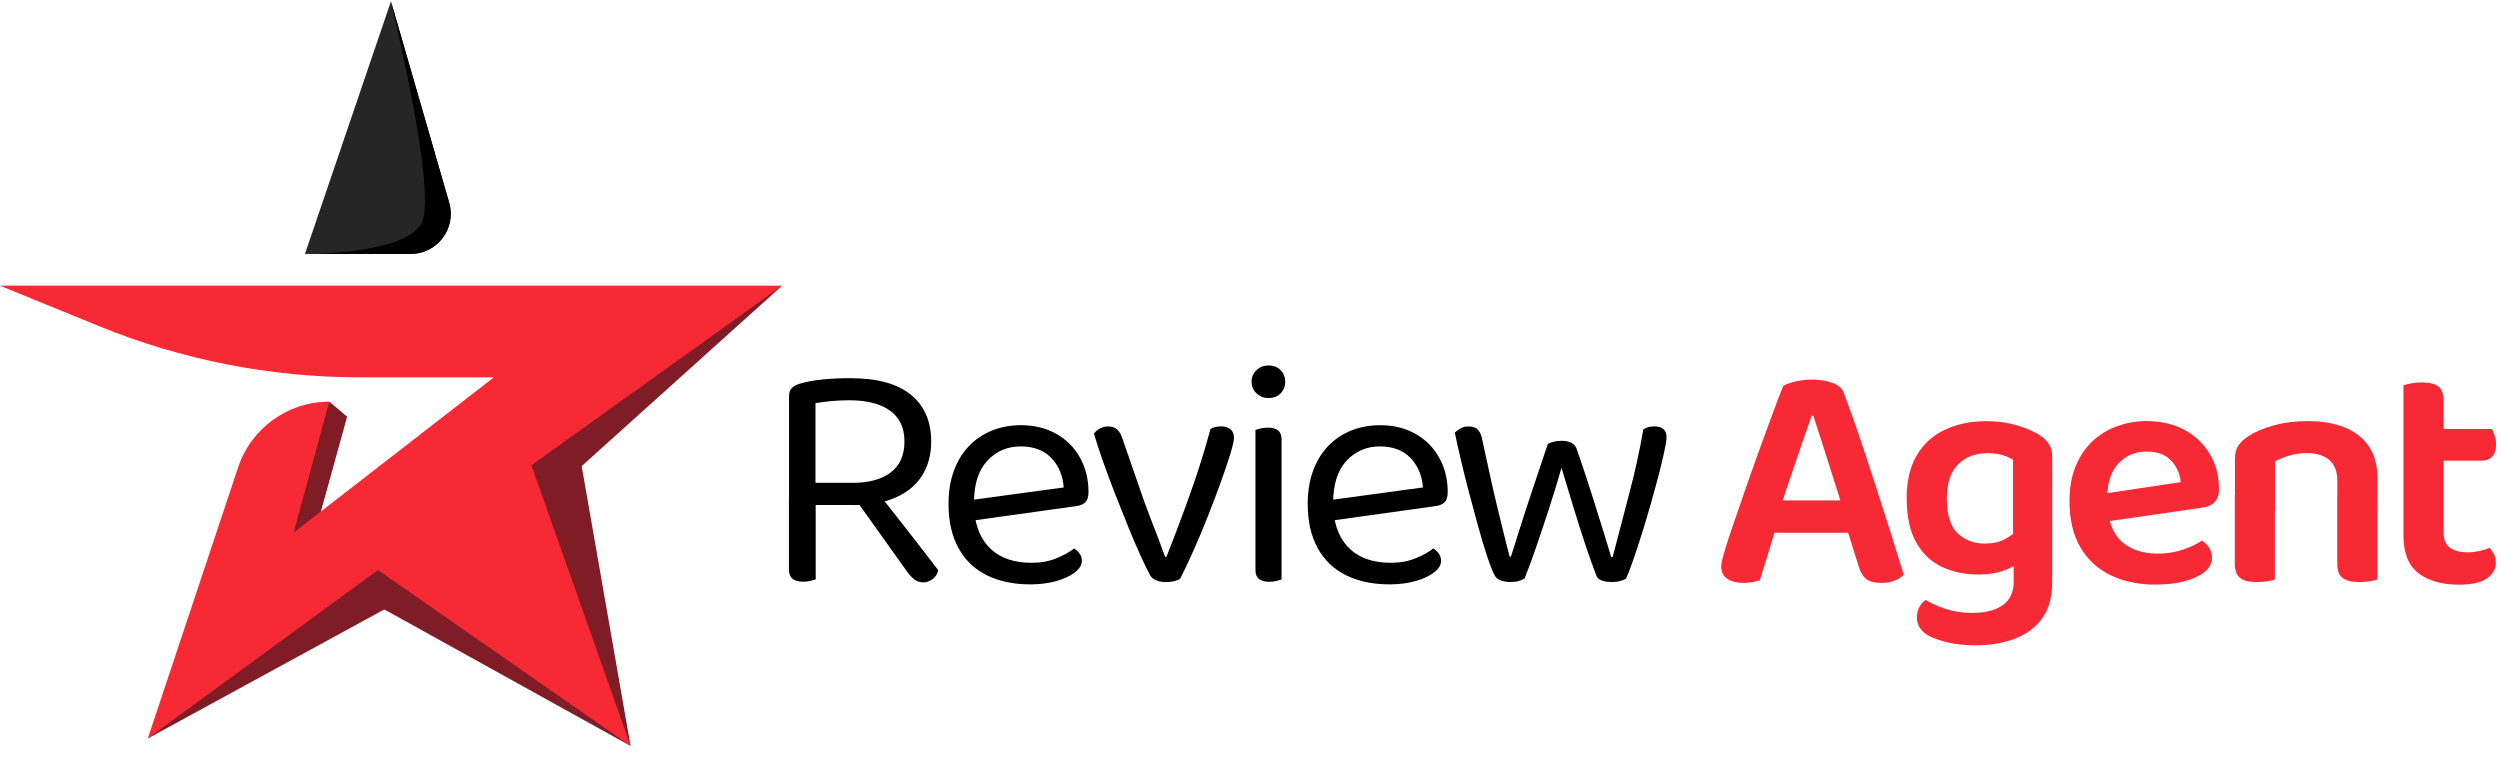
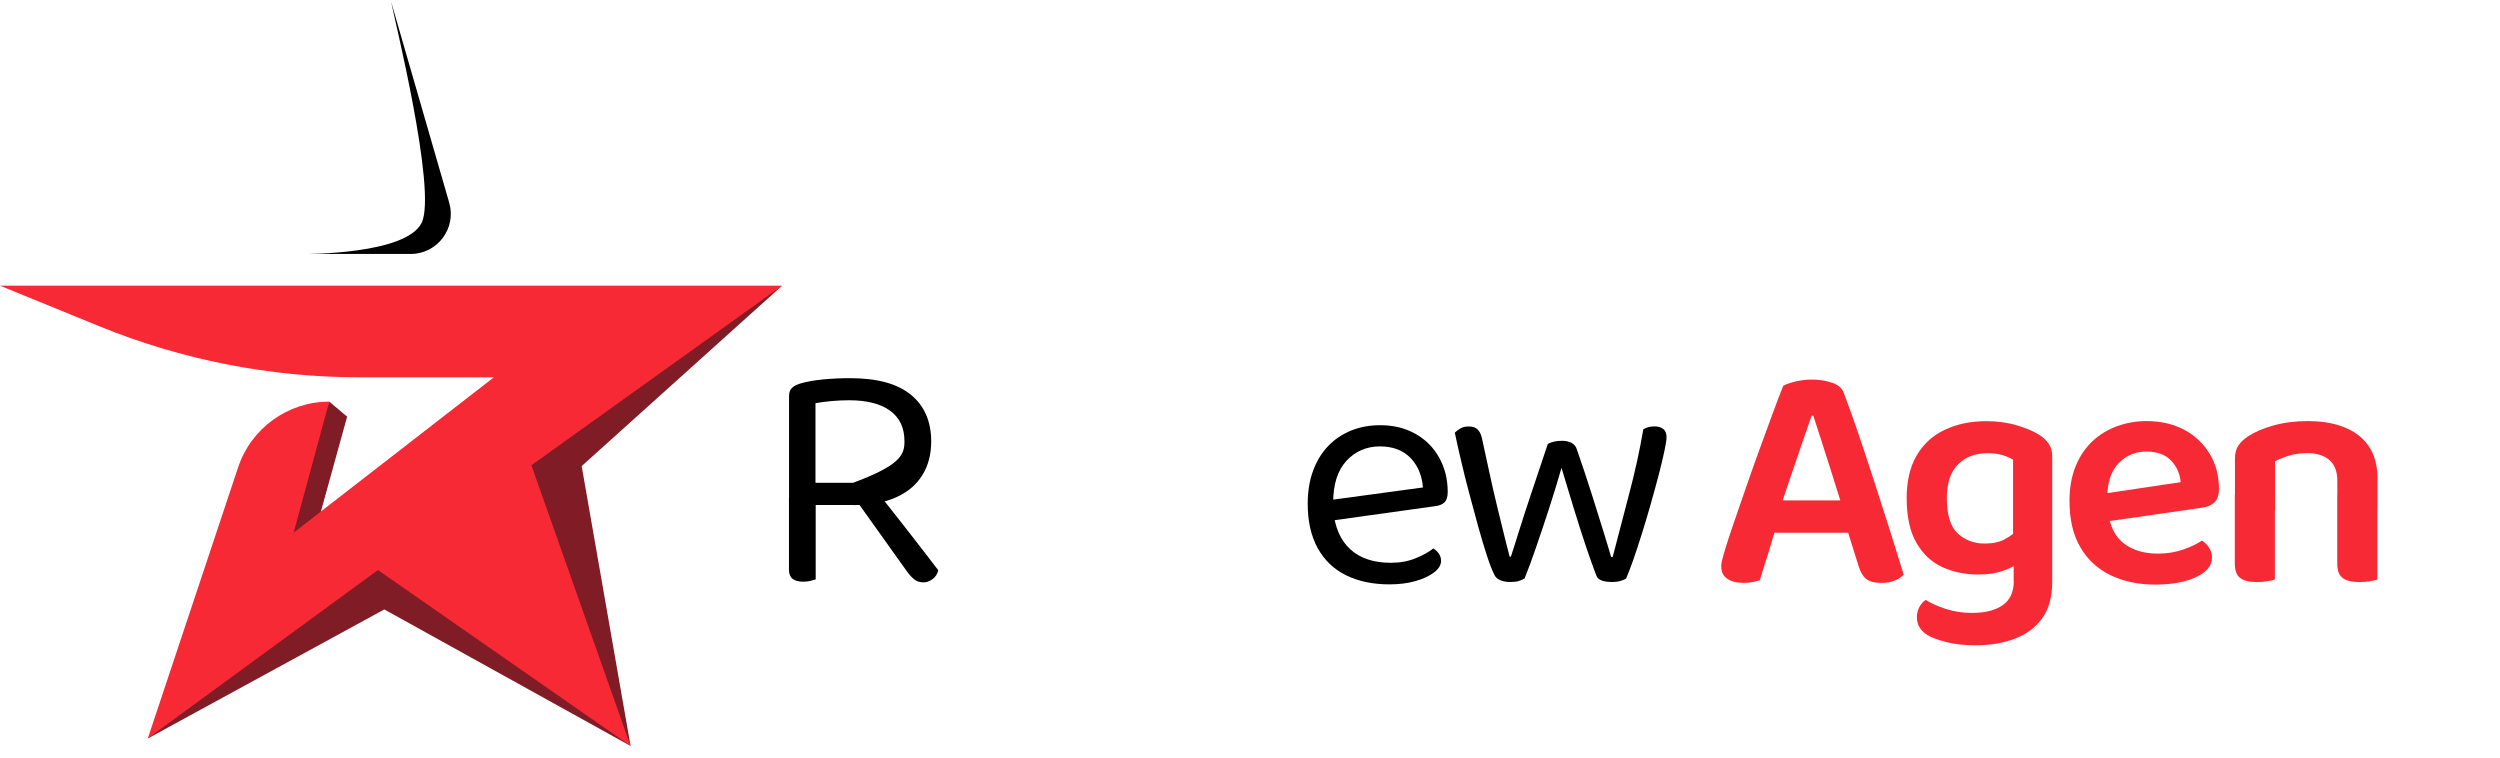
<svg xmlns="http://www.w3.org/2000/svg" width="188" height="57" viewBox="0 0 188 57" fill="none">
-   <path d="M64.142 37.977H59.336V29.785C59.336 29.527 59.403 29.325 59.544 29.184C59.684 29.044 59.881 28.937 60.144 28.853C60.616 28.707 61.206 28.601 61.896 28.533C62.592 28.466 63.266 28.438 63.917 28.438C65.961 28.438 67.488 28.853 68.505 29.69C69.521 30.526 70.026 31.694 70.026 33.199C70.026 34.165 69.807 35.007 69.364 35.725C68.92 36.444 68.269 37 67.398 37.393C66.534 37.786 65.445 37.983 64.136 37.983L64.142 37.977ZM59.33 37.438H61.34V43.569C61.245 43.603 61.11 43.636 60.947 43.681C60.785 43.721 60.605 43.743 60.408 43.743C60.049 43.743 59.779 43.67 59.6 43.524C59.42 43.378 59.33 43.148 59.33 42.839V37.444V37.438ZM61.318 36.309H64.142C65.355 36.309 66.298 36.045 66.989 35.523C67.674 35.001 68.016 34.221 68.016 33.193C68.016 32.166 67.657 31.413 66.938 30.886C66.219 30.363 65.186 30.1 63.85 30.1C63.407 30.1 62.963 30.122 62.514 30.161C62.065 30.201 61.666 30.257 61.324 30.319V36.304L61.318 36.309ZM64.187 37.343L65.658 36.607C66.113 37.18 66.59 37.775 67.079 38.398C67.567 39.021 68.044 39.622 68.499 40.212C68.954 40.801 69.364 41.329 69.723 41.795C70.082 42.261 70.363 42.626 70.559 42.884C70.492 43.165 70.352 43.384 70.133 43.547C69.914 43.709 69.689 43.794 69.459 43.794C69.178 43.794 68.954 43.726 68.774 43.586C68.594 43.446 68.403 43.249 68.213 42.985L64.187 37.343Z" fill="black" />
-   <path d="M72.676 39.206L72.581 37.662L79.992 36.657C79.925 35.759 79.616 35.018 79.06 34.44C78.504 33.861 77.735 33.569 76.753 33.569C75.77 33.569 74.9 33.934 74.237 34.658C73.575 35.383 73.243 36.427 73.243 37.786V38.325C73.356 39.633 73.788 40.627 74.529 41.306C75.27 41.986 76.292 42.322 77.584 42.322C78.269 42.322 78.892 42.21 79.448 41.98C80.003 41.75 80.447 41.508 80.773 41.244C80.952 41.357 81.098 41.492 81.199 41.649C81.306 41.806 81.356 41.98 81.356 42.176C81.356 42.485 81.183 42.777 80.829 43.047C80.475 43.316 80.009 43.535 79.431 43.698C78.852 43.861 78.201 43.945 77.483 43.945C76.225 43.945 75.13 43.715 74.209 43.26C73.283 42.8 72.575 42.12 72.076 41.211C71.576 40.301 71.329 39.195 71.329 37.887C71.329 36.955 71.464 36.124 71.733 35.4C72.003 34.67 72.379 34.052 72.862 33.547C73.344 33.041 73.923 32.654 74.591 32.379C75.259 32.109 75.989 31.975 76.775 31.975C77.774 31.975 78.65 32.188 79.414 32.615C80.177 33.041 80.773 33.631 81.205 34.395C81.637 35.158 81.856 36.029 81.856 37.005C81.856 37.365 81.772 37.623 81.609 37.78C81.446 37.937 81.216 38.027 80.924 38.061L72.682 39.212L72.676 39.206Z" fill="black" />
-   <path d="M91.861 32.065C92.136 32.065 92.367 32.138 92.535 32.284C92.703 32.43 92.793 32.643 92.793 32.924C92.793 33.137 92.703 33.536 92.524 34.125C92.344 34.715 92.108 35.417 91.811 36.236C91.519 37.056 91.193 37.91 90.839 38.802C90.486 39.695 90.126 40.554 89.761 41.379C89.391 42.205 89.054 42.923 88.745 43.524C88.661 43.592 88.52 43.648 88.318 43.698C88.116 43.749 87.897 43.771 87.667 43.771C87.386 43.771 87.145 43.726 86.932 43.636C86.718 43.547 86.572 43.417 86.488 43.255C86.308 42.929 86.073 42.452 85.786 41.817C85.5 41.188 85.191 40.47 84.865 39.672C84.54 38.87 84.209 38.039 83.872 37.185C83.535 36.326 83.232 35.501 82.951 34.709C82.67 33.917 82.445 33.216 82.266 32.609C82.378 32.447 82.535 32.317 82.732 32.216C82.928 32.115 83.125 32.07 83.321 32.07C83.613 32.07 83.844 32.143 84.006 32.289C84.169 32.435 84.31 32.682 84.422 33.025L85.943 37.415C86.073 37.792 86.247 38.258 86.46 38.813C86.673 39.369 86.887 39.925 87.1 40.481C87.313 41.037 87.482 41.503 87.617 41.879H87.712C88.369 40.228 88.981 38.594 89.554 36.983C90.126 35.372 90.615 33.8 91.025 32.261C91.238 32.132 91.513 32.065 91.861 32.065Z" fill="black" />
-   <path d="M94.118 28.707C94.118 28.365 94.242 28.073 94.489 27.837C94.736 27.601 95.039 27.483 95.398 27.483C95.758 27.483 96.078 27.601 96.308 27.837C96.538 28.073 96.65 28.365 96.65 28.707C96.65 29.05 96.538 29.342 96.308 29.578C96.078 29.813 95.775 29.931 95.398 29.931C95.022 29.931 94.736 29.813 94.489 29.578C94.242 29.342 94.118 29.05 94.118 28.707ZM96.375 38.1H94.41V32.334C94.494 32.301 94.618 32.267 94.792 32.222C94.966 32.183 95.146 32.16 95.342 32.16C95.685 32.16 95.943 32.228 96.117 32.368C96.291 32.508 96.375 32.739 96.375 33.07V38.1ZM94.41 37.146H96.375V43.575C96.291 43.608 96.168 43.642 96.005 43.687C95.842 43.726 95.662 43.749 95.466 43.749C95.123 43.749 94.859 43.681 94.68 43.541C94.5 43.401 94.41 43.176 94.41 42.867V37.152V37.146Z" fill="black" />
+   <path d="M64.142 37.977H59.336V29.785C59.336 29.527 59.403 29.325 59.544 29.184C59.684 29.044 59.881 28.937 60.144 28.853C60.616 28.707 61.206 28.601 61.896 28.533C62.592 28.466 63.266 28.438 63.917 28.438C65.961 28.438 67.488 28.853 68.505 29.69C69.521 30.526 70.026 31.694 70.026 33.199C70.026 34.165 69.807 35.007 69.364 35.725C68.92 36.444 68.269 37 67.398 37.393C66.534 37.786 65.445 37.983 64.136 37.983L64.142 37.977ZM59.33 37.438H61.34V43.569C61.245 43.603 61.11 43.636 60.947 43.681C60.785 43.721 60.605 43.743 60.408 43.743C60.049 43.743 59.779 43.67 59.6 43.524C59.42 43.378 59.33 43.148 59.33 42.839V37.444V37.438ZM61.318 36.309H64.142C67.674 35.001 68.016 34.221 68.016 33.193C68.016 32.166 67.657 31.413 66.938 30.886C66.219 30.363 65.186 30.1 63.85 30.1C63.407 30.1 62.963 30.122 62.514 30.161C62.065 30.201 61.666 30.257 61.324 30.319V36.304L61.318 36.309ZM64.187 37.343L65.658 36.607C66.113 37.18 66.59 37.775 67.079 38.398C67.567 39.021 68.044 39.622 68.499 40.212C68.954 40.801 69.364 41.329 69.723 41.795C70.082 42.261 70.363 42.626 70.559 42.884C70.492 43.165 70.352 43.384 70.133 43.547C69.914 43.709 69.689 43.794 69.459 43.794C69.178 43.794 68.954 43.726 68.774 43.586C68.594 43.446 68.403 43.249 68.213 42.985L64.187 37.343Z" fill="black" />
  <path d="M99.688 39.206L99.592 37.662L107.004 36.657C106.936 35.759 106.627 35.018 106.072 34.44C105.516 33.861 104.747 33.569 103.764 33.569C102.781 33.569 101.911 33.934 101.249 34.658C100.586 35.383 100.255 36.427 100.255 37.786V38.325C100.367 39.633 100.8 40.627 101.541 41.306C102.282 41.986 103.304 42.322 104.595 42.322C105.28 42.322 105.903 42.21 106.459 41.98C107.015 41.75 107.458 41.508 107.784 41.244C107.964 41.357 108.11 41.492 108.211 41.649C108.317 41.806 108.368 41.98 108.368 42.176C108.368 42.485 108.194 42.777 107.84 43.047C107.487 43.316 107.02 43.535 106.442 43.698C105.864 43.861 105.213 43.945 104.494 43.945C103.236 43.945 102.141 43.715 101.221 43.26C100.294 42.8 99.587 42.12 99.087 41.211C98.587 40.301 98.34 39.195 98.34 37.887C98.34 36.955 98.475 36.124 98.745 35.4C99.014 34.67 99.39 34.052 99.873 33.547C100.356 33.041 100.934 32.654 101.602 32.379C102.271 32.109 103 31.975 103.786 31.975C104.786 31.975 105.662 32.188 106.425 32.615C107.189 33.041 107.784 33.631 108.216 34.395C108.649 35.158 108.868 36.029 108.868 37.005C108.868 37.365 108.783 37.623 108.621 37.78C108.458 37.937 108.228 38.027 107.936 38.061L99.693 39.212L99.688 39.206Z" fill="black" />
  <path d="M117.425 35.181C117.133 36.208 116.813 37.241 116.481 38.269C116.144 39.296 115.824 40.262 115.51 41.166C115.201 42.064 114.915 42.845 114.651 43.496C114.522 43.58 114.37 43.642 114.207 43.693C114.045 43.743 113.826 43.766 113.545 43.766C113.281 43.766 113.04 43.721 112.821 43.631C112.602 43.541 112.45 43.395 112.366 43.204C112.203 42.878 112.018 42.401 111.816 41.784C111.614 41.16 111.4 40.453 111.176 39.65C110.957 38.847 110.732 38.016 110.502 37.157C110.272 36.298 110.064 35.467 109.879 34.67C109.693 33.867 109.531 33.16 109.401 32.536C109.514 32.424 109.66 32.317 109.828 32.216C109.997 32.115 110.21 32.07 110.451 32.07C110.76 32.07 110.996 32.154 111.153 32.329C111.31 32.503 111.417 32.772 111.484 33.148C111.63 33.833 111.799 34.614 111.99 35.478C112.175 36.343 112.371 37.202 112.579 38.056C112.781 38.909 112.972 39.672 113.141 40.352C113.309 41.031 113.438 41.531 113.522 41.862H113.618C113.747 41.469 113.955 40.829 114.23 39.936C114.511 39.044 114.836 38.027 115.224 36.882C115.611 35.737 115.999 34.574 116.392 33.395C116.521 33.311 116.678 33.255 116.858 33.21C117.037 33.171 117.234 33.148 117.447 33.148C117.739 33.148 117.986 33.199 118.183 33.306C118.379 33.412 118.508 33.569 118.576 33.783C118.969 34.911 119.334 36.017 119.682 37.107C120.024 38.196 120.327 39.161 120.591 40.004C120.85 40.846 121.04 41.475 121.153 41.879H121.276C121.652 40.425 122.062 38.864 122.5 37.191C122.944 35.523 123.303 33.889 123.578 32.284C123.808 32.138 124.084 32.065 124.415 32.065C124.696 32.065 124.914 32.132 125.077 32.261C125.24 32.39 125.324 32.598 125.324 32.873C125.324 33.053 125.274 33.395 125.167 33.901C125.06 34.406 124.92 35.007 124.74 35.692C124.561 36.377 124.359 37.112 124.14 37.887C123.921 38.662 123.696 39.414 123.466 40.144C123.236 40.874 123.022 41.531 122.815 42.12C122.607 42.71 122.433 43.165 122.287 43.496C122.203 43.563 122.068 43.625 121.883 43.681C121.692 43.737 121.478 43.766 121.231 43.766C120.558 43.766 120.17 43.608 120.052 43.3C119.822 42.71 119.564 41.98 119.266 41.104C118.974 40.228 118.671 39.279 118.357 38.258C118.048 37.236 117.733 36.208 117.425 35.181Z" fill="black" />
  <path d="M136.362 31.256H136.239C136.025 31.846 135.795 32.514 135.537 33.266C135.284 34.018 135.015 34.799 134.74 35.607C134.459 36.416 134.201 37.196 133.954 37.949L133.611 39.47C133.516 39.779 133.409 40.127 133.302 40.498C133.196 40.868 133.083 41.256 132.96 41.637C132.836 42.019 132.724 42.384 132.617 42.727C132.511 43.069 132.415 43.372 132.337 43.636C132.174 43.687 131.994 43.732 131.809 43.771C131.618 43.81 131.393 43.833 131.135 43.833C130.613 43.833 130.197 43.732 129.894 43.524C129.591 43.322 129.439 43.013 129.439 42.603C129.439 42.423 129.468 42.233 129.524 42.036C129.58 41.84 129.642 41.621 129.709 41.373C129.872 40.834 130.091 40.161 130.371 39.352C130.652 38.544 130.95 37.662 131.281 36.713C131.607 35.765 131.949 34.81 132.297 33.844C132.651 32.879 132.982 31.975 133.291 31.133C133.6 30.29 133.869 29.583 134.1 29.01C134.296 28.898 134.599 28.791 135.009 28.69C135.419 28.595 135.834 28.544 136.261 28.544C136.817 28.544 137.328 28.628 137.794 28.791C138.26 28.954 138.552 29.218 138.664 29.577C139.007 30.476 139.377 31.509 139.77 32.665C140.163 33.822 140.562 35.035 140.972 36.298C141.382 37.556 141.775 38.785 142.151 39.975C142.527 41.171 142.864 42.249 143.156 43.215C142.993 43.395 142.769 43.541 142.482 43.659C142.196 43.771 141.865 43.833 141.488 43.833C140.949 43.833 140.562 43.732 140.321 43.524C140.085 43.322 139.899 43.007 139.77 42.581L138.765 39.369L138.445 37.797C138.181 36.961 137.923 36.141 137.67 35.332C137.418 34.524 137.176 33.766 136.946 33.064C136.716 32.362 136.519 31.756 136.357 31.25L136.362 31.256ZM132.241 40.06L133.392 37.629H139.523L139.989 40.06H132.236H132.241Z" fill="#F62934" />
  <path d="M148.754 43.204C147.789 43.204 146.896 43.019 146.082 42.654C145.262 42.283 144.611 41.677 144.117 40.823C143.628 39.976 143.381 38.853 143.381 37.46C143.381 36.186 143.628 35.119 144.128 34.26C144.628 33.401 145.329 32.755 146.239 32.323C147.148 31.891 148.187 31.672 149.366 31.672C150.203 31.672 150.972 31.778 151.685 31.992C152.398 32.205 152.965 32.452 153.392 32.727C153.673 32.907 153.897 33.126 154.066 33.379C154.24 33.631 154.324 33.94 154.324 34.299V41.952H151.382V34.569C151.169 34.44 150.91 34.322 150.596 34.226C150.287 34.131 149.9 34.08 149.445 34.08C148.547 34.08 147.811 34.361 147.25 34.917C146.688 35.473 146.402 36.326 146.402 37.466C146.402 38.724 146.677 39.611 147.221 40.116C147.772 40.621 148.445 40.874 149.243 40.874C149.866 40.874 150.366 40.767 150.753 40.554C151.135 40.341 151.46 40.11 151.724 39.869L151.82 42.322C151.528 42.553 151.118 42.755 150.607 42.934C150.091 43.114 149.473 43.204 148.754 43.204ZM151.427 43.693V41.289H154.324V43.794C154.324 44.905 154.071 45.809 153.566 46.505C153.061 47.202 152.37 47.712 151.494 48.038C150.618 48.364 149.641 48.527 148.563 48.527C147.716 48.527 146.974 48.442 146.346 48.28C145.717 48.117 145.256 47.943 144.959 47.763C144.42 47.437 144.15 46.988 144.15 46.416C144.15 46.124 144.218 45.86 144.347 45.63C144.476 45.399 144.633 45.231 144.813 45.113C145.223 45.377 145.734 45.601 146.346 45.798C146.958 45.995 147.609 46.09 148.294 46.09C149.276 46.09 150.046 45.899 150.601 45.512C151.157 45.124 151.438 44.518 151.438 43.681L151.427 43.693Z" fill="#F62934" />
  <path d="M157.535 39.352L157.412 37.241L163.986 36.259C163.936 35.636 163.7 35.097 163.273 34.642C162.847 34.187 162.229 33.957 161.409 33.957C160.59 33.957 159.882 34.249 159.326 34.827C158.77 35.406 158.484 36.236 158.467 37.314L158.54 38.589C158.686 39.633 159.09 40.402 159.753 40.897C160.415 41.385 161.252 41.632 162.268 41.632C162.953 41.632 163.593 41.531 164.183 41.323C164.772 41.115 165.238 40.897 165.581 40.65C165.811 40.795 165.996 40.981 166.131 41.2C166.271 41.419 166.339 41.66 166.339 41.924C166.339 42.351 166.154 42.716 165.777 43.013C165.401 43.311 164.896 43.547 164.256 43.715C163.616 43.883 162.892 43.962 162.072 43.962C160.814 43.962 159.697 43.726 158.725 43.26C157.754 42.794 156.991 42.092 156.446 41.16C155.896 40.228 155.626 39.066 155.626 37.674C155.626 36.674 155.783 35.804 156.092 35.052C156.401 34.299 156.822 33.676 157.356 33.176C157.889 32.677 158.507 32.301 159.208 32.048C159.91 31.795 160.646 31.666 161.415 31.666C162.493 31.666 163.436 31.885 164.25 32.317C165.059 32.75 165.699 33.35 166.165 34.12C166.631 34.889 166.867 35.77 166.867 36.77C166.867 37.23 166.749 37.567 166.513 37.786C166.277 38.005 165.946 38.14 165.519 38.19L157.546 39.341L157.535 39.352Z" fill="#F62934" />
  <path d="M178.781 36.04V38.42H175.766V36.163C175.766 35.445 175.558 34.917 175.154 34.58C174.744 34.243 174.2 34.075 173.509 34.075C173.004 34.075 172.549 34.137 172.15 34.26C171.752 34.384 171.392 34.524 171.083 34.687V38.415H168.068V34.49C168.068 34.097 168.147 33.777 168.315 33.519C168.478 33.266 168.725 33.031 169.051 32.817C169.539 32.492 170.174 32.216 170.954 31.997C171.729 31.778 172.594 31.666 173.543 31.666C175.193 31.666 176.485 32.037 177.405 32.772C178.332 33.508 178.792 34.597 178.792 36.034L178.781 36.04ZM168.057 37.219H171.072V43.575C170.943 43.625 170.752 43.67 170.511 43.709C170.264 43.749 169.994 43.771 169.702 43.771C169.146 43.771 168.731 43.67 168.461 43.462C168.192 43.26 168.057 42.895 168.057 42.373V37.219ZM175.76 37.219H178.775V43.575C178.663 43.625 178.478 43.67 178.225 43.709C177.973 43.749 177.709 43.771 177.428 43.771C176.855 43.771 176.434 43.67 176.165 43.462C175.895 43.26 175.76 42.895 175.76 42.373V37.219Z" fill="#F62934" />
-   <path d="M183.76 37.808H180.74V28.976C180.869 28.926 181.065 28.881 181.318 28.83C181.571 28.78 181.835 28.757 182.115 28.757C182.688 28.757 183.103 28.858 183.367 29.066C183.626 29.268 183.76 29.633 183.76 30.155V37.808ZM180.74 37.146H183.76V40.043C183.76 40.582 183.918 40.969 184.238 41.194C184.558 41.424 185.012 41.536 185.596 41.536C185.86 41.536 186.141 41.503 186.444 41.441C186.747 41.373 187.006 41.295 187.219 41.194C187.331 41.323 187.438 41.48 187.539 41.66C187.64 41.84 187.685 42.058 187.685 42.322C187.685 42.794 187.46 43.187 187.011 43.501C186.562 43.81 185.86 43.967 184.911 43.967C183.62 43.967 182.604 43.675 181.857 43.097C181.11 42.519 180.74 41.57 180.74 40.262V37.146ZM182.581 34.642V32.261H187.387C187.455 32.373 187.522 32.542 187.595 32.749C187.668 32.963 187.707 33.182 187.707 33.412C187.707 33.822 187.612 34.125 187.415 34.333C187.219 34.541 186.966 34.642 186.658 34.642H182.587H182.581Z" fill="#F62934" />
  <path d="M24.764 30.205L26.104 31.332L23.603 40.379L18.792 43.263L24.764 30.205Z" fill="#7F1C26" />
  <path d="M11.114 55.534L28.9 45.829L47.418 56.095L31.628 38.787L19.918 43.611L11.114 55.534Z" fill="#7F1C26" />
  <path d="M58.815 21.483L43.742 35.05L47.418 56.095L35.286 35.833L58.815 21.483Z" fill="#7F1C26" />
  <path d="M0 21.483H58.814L39.962 34.989L47.418 56.095L28.422 42.867L11.114 55.529L17.908 35.141C18.891 32.192 21.654 30.204 24.759 30.204L22.084 40.052L37.139 28.373H27.043C20.331 28.373 13.68 27.068 7.464 24.532L0 21.483Z" fill="#F62934" />
-   <path d="M30.889 19.095H22.933L29.401 0.095C29.401 0.095 29.401 0.104 29.41 0.134L33.777 15.241C34.334 17.16 32.89 19.091 30.889 19.091V19.095Z" fill="#262626" />
  <path d="M30.889 19.096H22.933C22.933 19.096 30.532 19.152 31.707 16.755C32.886 14.35 29.558 0.996 29.414 0.139L33.782 15.246C34.338 17.164 32.894 19.096 30.893 19.096H30.889Z" fill="black" />
</svg>